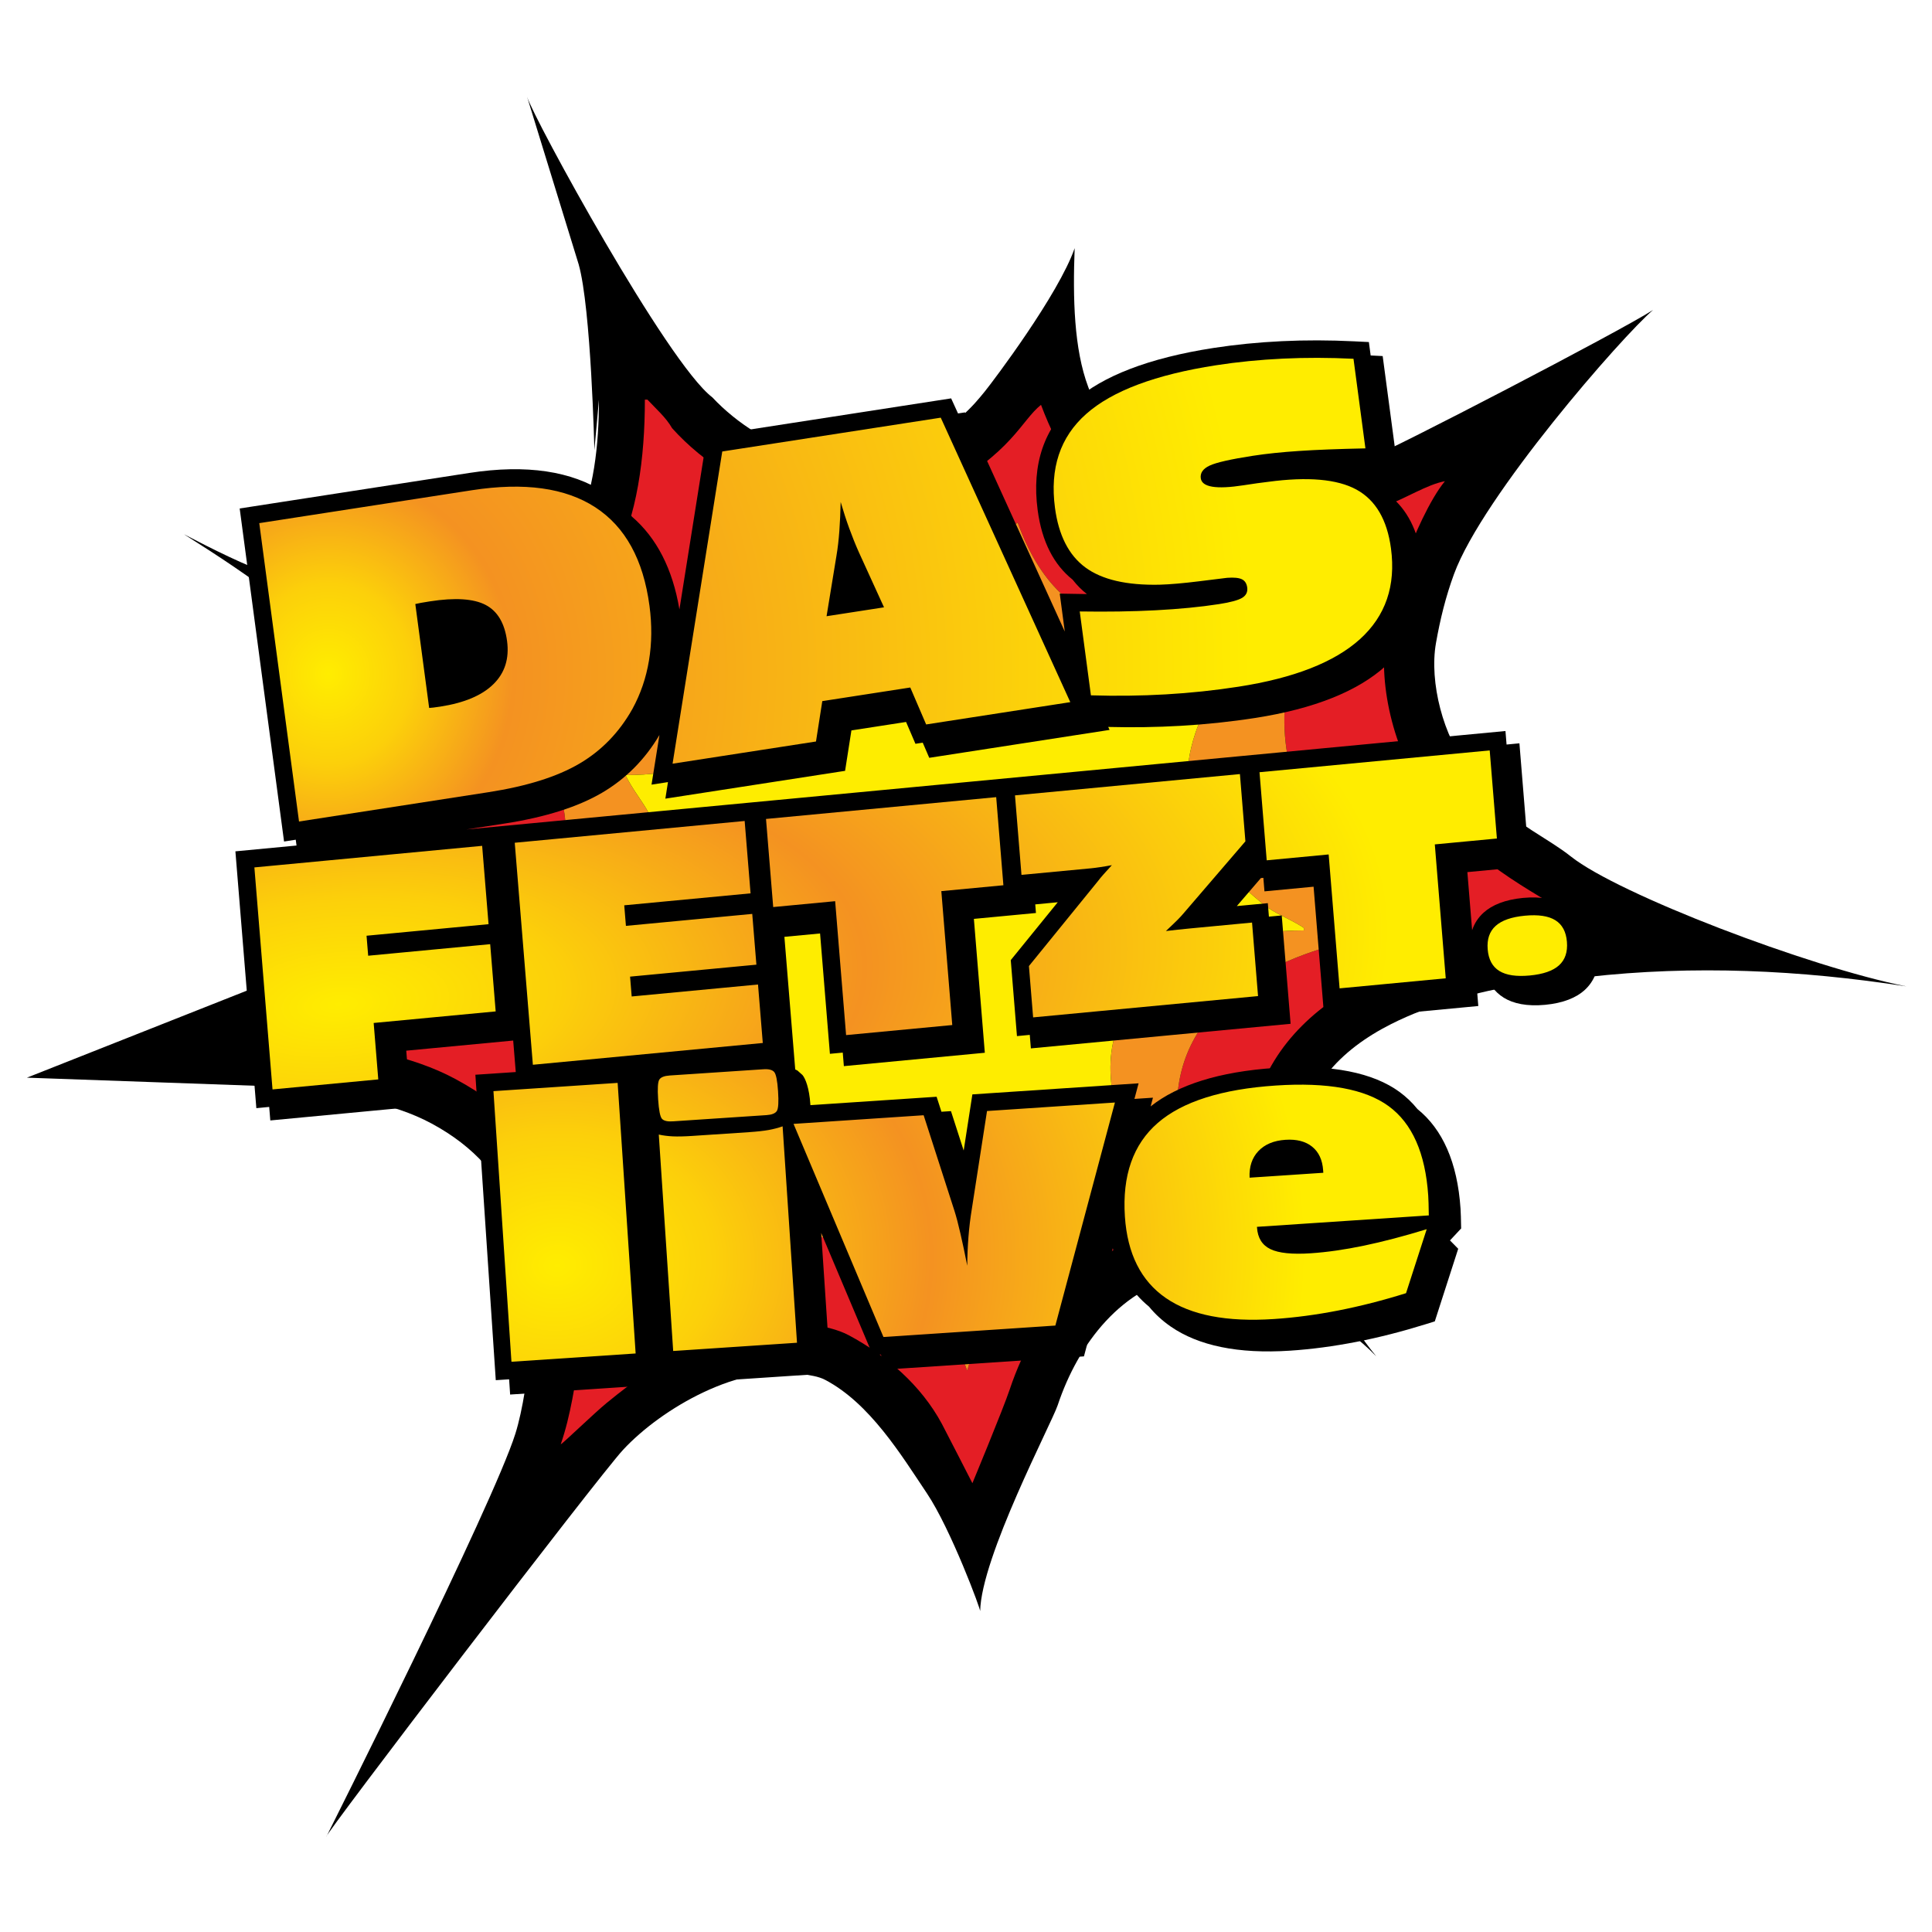
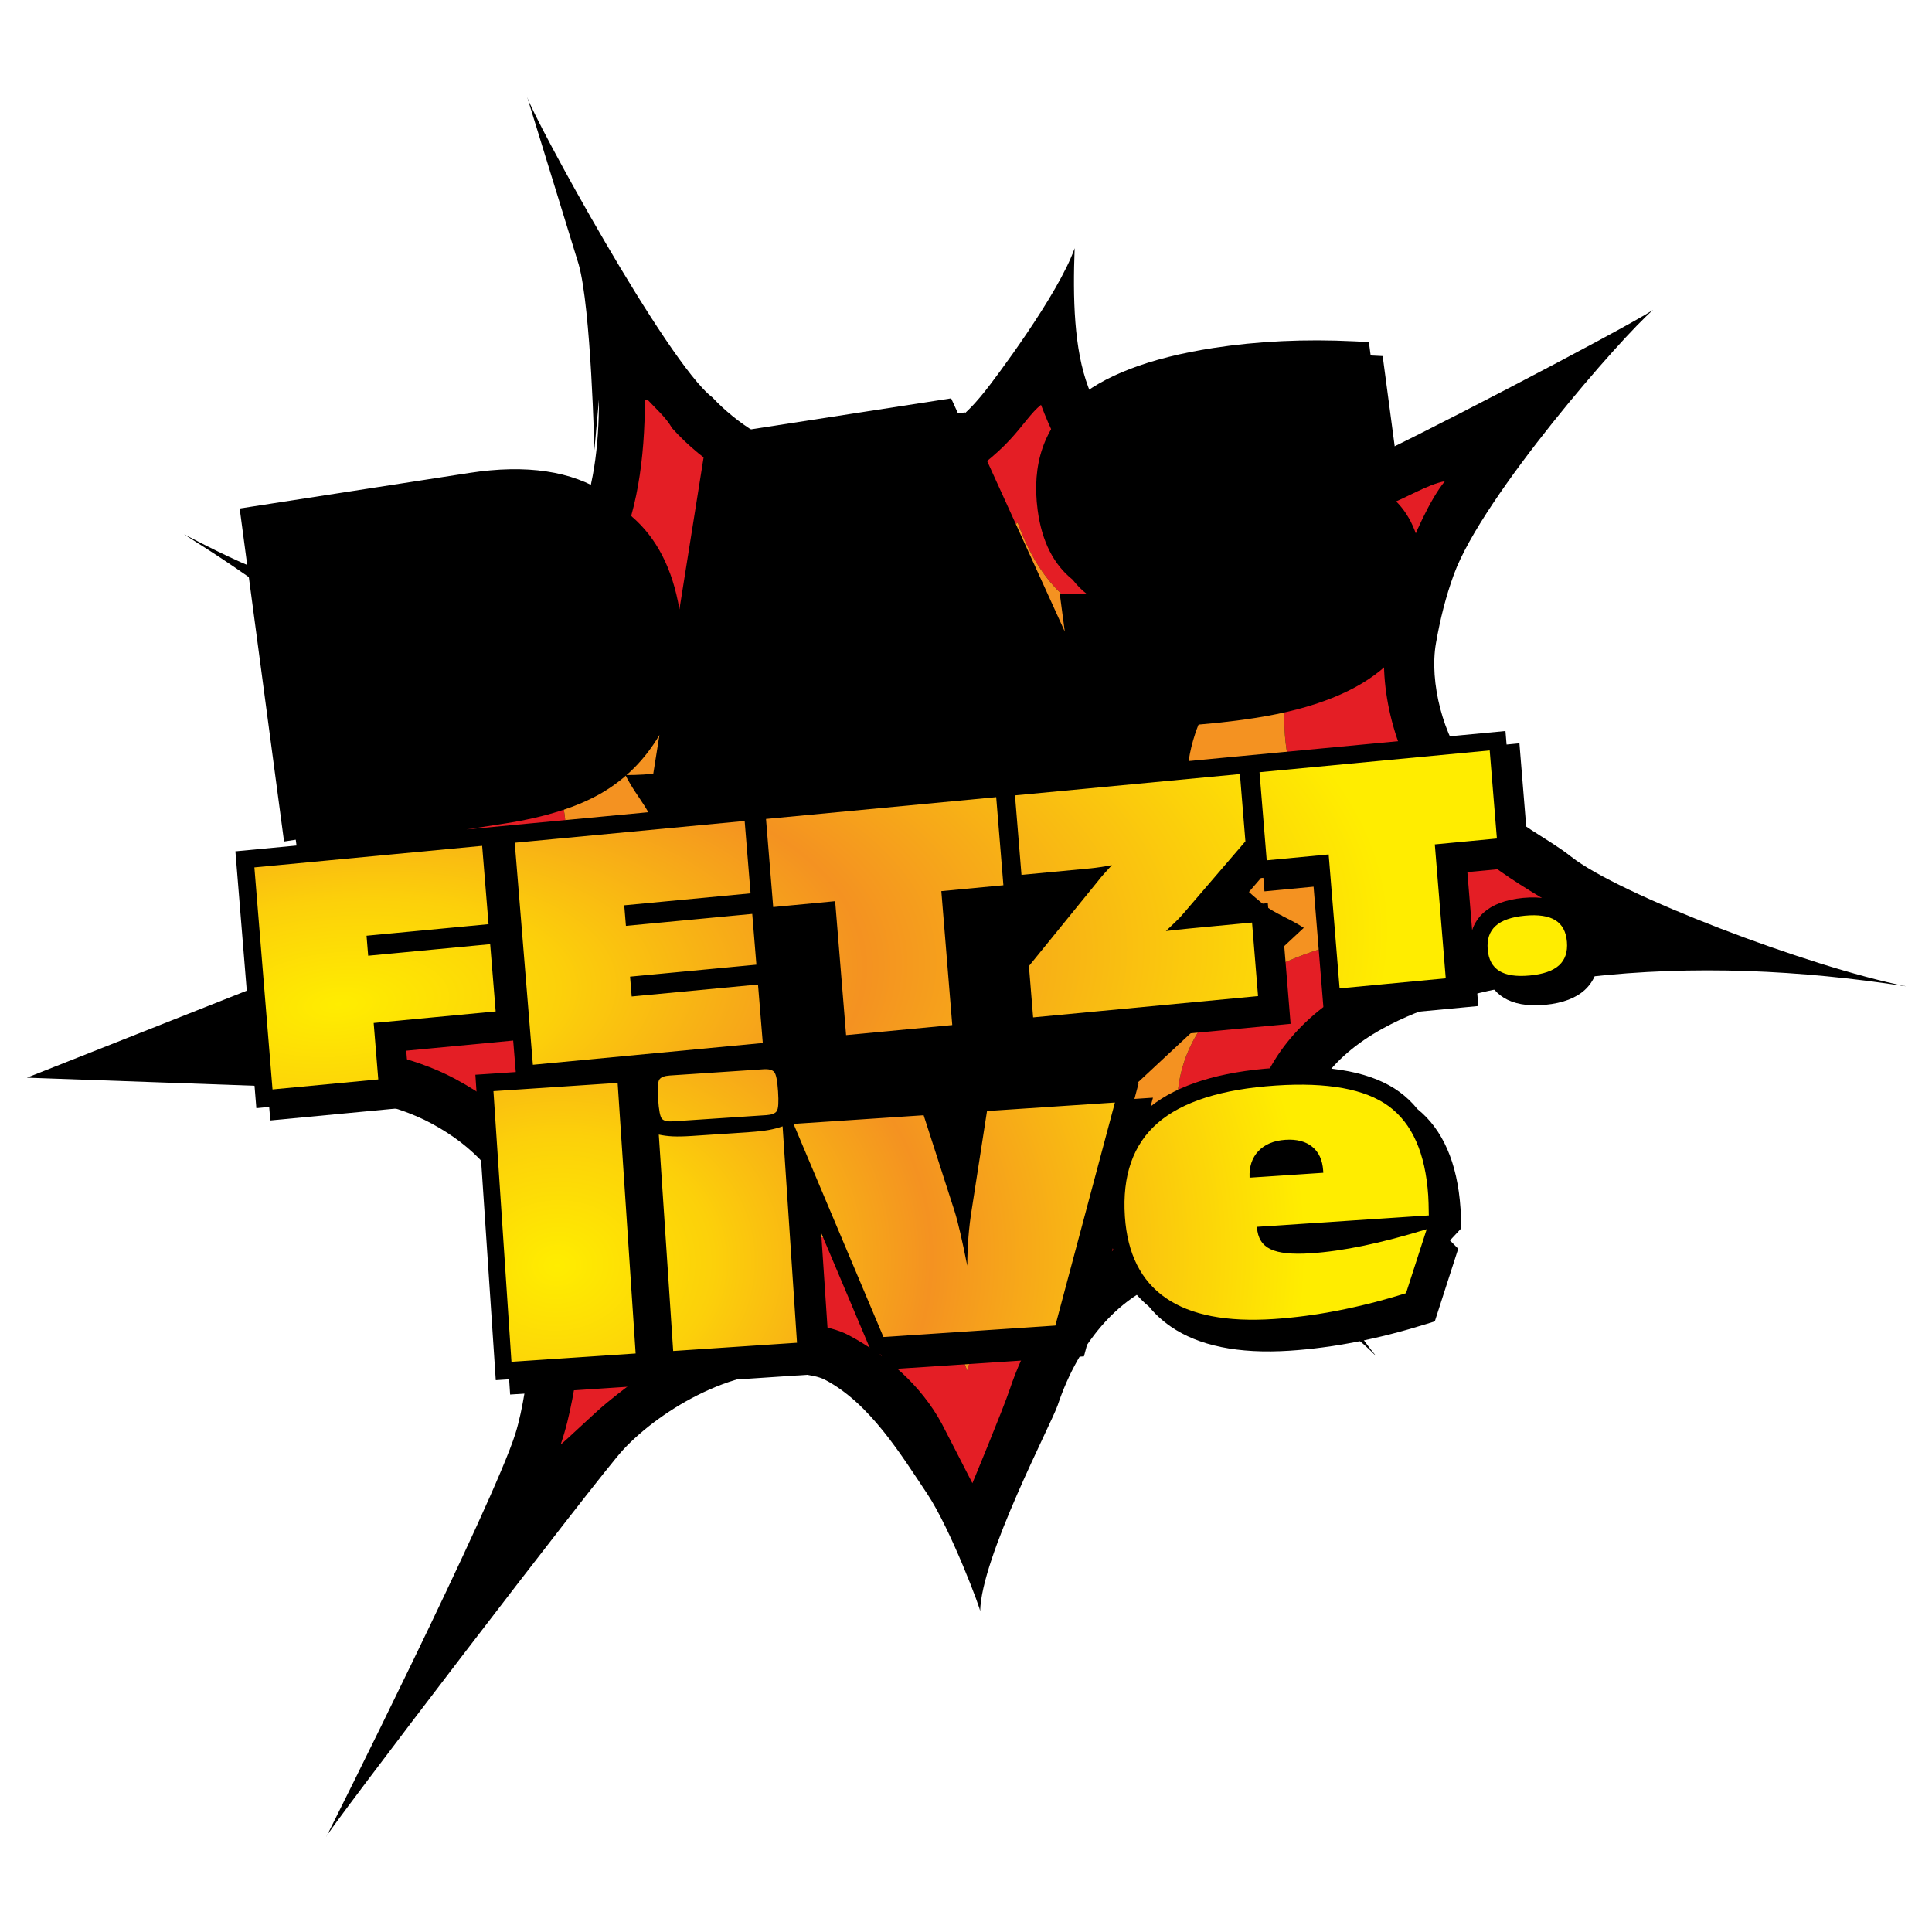
<svg xmlns="http://www.w3.org/2000/svg" width="100%" height="100%" viewBox="0 0 1080 1080" version="1.1" xml:space="preserve" style="fill-rule:evenodd;clip-rule:evenodd;stroke-linejoin:round;stroke-miterlimit:2;">
  <g transform="matrix(1.042,0,0,1.042,-364.631,-385.195)">
    <g id="Explosion" transform="matrix(4.167,0,0,4.167,0,0)">
      <g transform="matrix(1,0,0,1,-50,49.337)">
        <path d="M201.833,51.829C202.675,54.613 219.885,86.137 225.68,90.527C232.104,97.39 243.385,101.541 251.868,96.973C257.205,94.099 259.284,91.604 260.76,89.78C261.872,88.407 270.256,77.296 272.333,71.329C272.09,77.76 272.235,84.29 274.084,89.208C275.868,93.952 278.033,97.571 281.2,99.828C284.236,101.993 288.127,102.765 293.075,102.505C296.127,102.344 299.397,101.917 302.311,100.946C305.102,100.016 307.888,99.076 310.678,98.146C312.962,97.385 342.498,82.055 346.799,79.282C342.845,82.651 324.861,103.216 321.166,113.301C320.098,116.217 319.393,119.09 318.851,122.159C317.961,127.203 319.808,134.283 323.064,138.263C324.263,139.729 325.498,141.164 326.697,142.63C328.896,145.317 333.294,147.319 336.226,149.649C342.323,154.496 366.779,163.85 379.414,166.366C365.721,164.249 352.028,163.612 338.333,165.162C335.309,165.162 332.447,165.64 329.763,166.114C324.118,167.11 318.192,168.632 313.073,171.221C306.591,174.499 301.438,179.6 300.991,188.087C300.84,190.958 301.701,193.642 302.237,196.712C304.256,203.26 307.126,209.109 311.167,213.996C306.685,209.384 300.604,206.308 293.74,203.983C291.543,203.235 289.014,203.099 286.946,203.464C278.444,204.964 272.801,212.332 270.15,220.285C269.372,222.619 260.267,239.877 260.167,246.829C260.334,246.829 256.403,236.248 253.31,231.63C249.983,226.662 245.958,220.041 240.202,217.019C239.325,216.558 238.219,216.434 237.254,216.264C229.236,214.849 219.185,220.665 214.199,226.026C211.002,229.465 175.457,275.989 176,275.829C176,275.829 197.475,233.055 200.333,223.941C201.28,220.922 201.968,216.244 202.232,212.749C203.182,200.167 200.718,190.04 189.535,184.019C184.343,181.223 178.349,180.555 172.637,179.547C171.583,179.361 170.418,179.384 169.167,179.245L137.443,178.119L167.59,166.19C170.324,164.756 170.738,164.3 172.118,163.556C180.307,159.147 187.69,151.526 187.176,141.754C186.945,137.375 184.496,133.374 182.125,129.818C181.523,128.915 180.681,128.059 180.02,126.736C174.817,119.419 166.433,113.695 157.667,108.162C165.228,112.086 172.948,115.934 185.833,117.329C189.316,117.329 192.349,117.554 195.52,116.995C208.386,114.724 211.087,102.662 211.087,90.829L210.5,97.329C210.5,97.329 210.08,79.053 208.474,73.398L201.833,51.829Z" />
      </g>
      <g transform="matrix(1,0,0,1,-50,49.337)">
        <path d="M217,90.829L217.333,90.829C218.341,91.919 219.734,93.126 220.5,94.496C228.721,103.653 243.786,108.707 254.95,102.696C264.281,97.671 265.433,93.546 268,91.496C272.623,103.793 280.042,109.7 293.417,108.996C297.037,108.805 300.91,108.265 304.367,107.112C307.157,106.182 309.944,105.242 312.733,104.312C314.775,103.632 317.736,101.734 320,101.329C318.085,103.636 315.886,108.588 315,111.246C313.916,114.499 313.048,117.641 312.45,121.029C311.27,127.717 313.716,137.103 318.033,142.379C319.232,143.845 320.468,145.28 321.667,146.746C326.025,152.072 336.424,156.881 338.333,158.662C334.911,158.662 331.671,159.176 328.633,159.712C312.983,162.474 295.478,169.161 294.5,187.746C294.324,191.097 295.208,194.246 295.833,197.829C292.594,196.727 288.865,196.524 285.817,197.062C274.94,198.982 267.375,208.055 263.983,218.229C263.14,220.76 259.167,230.329 259.167,230.329C259.167,230.329 255.616,223.39 255.233,222.679C252.566,217.726 248.137,213.909 243.283,211.296C241.82,210.508 240.002,210.148 238.383,209.862C228.475,208.114 219.391,214.017 212.083,219.996C210.494,221.296 206.512,225.151 206.167,225.329C207.49,221.481 207.982,217.571 208.633,213.879C211.358,198.442 206.509,185.776 192.617,178.296C186.812,175.17 180.152,174.273 173.767,173.146C172.415,172.907 170.858,173.097 169.167,172.662L169.167,172.496C171.43,171.93 173.398,170.249 175.2,169.279C185.532,163.716 194.316,153.741 193.667,141.412C193.375,135.874 190.532,130.71 187.533,126.212C187.061,125.504 186.352,124.867 185.833,123.829C189.723,123.829 193.109,124.021 196.65,123.396C213.036,120.504 217,105.901 217,90.829ZM225,105.996C225,117.454 221.906,129.204 209.483,131.396C206.606,131.904 203.898,131.829 200.667,131.829C202.424,133.272 203.546,135.904 204.467,137.612C210.694,149.177 203.76,161.067 193.183,166.762C191.578,167.627 189.882,169.15 187.833,169.662L187.833,169.829C190.482,170.563 199.271,170.648 205.117,173.796C221.272,182.495 220.6,194.595 216.5,210.996C218.601,208.361 221.517,206.535 223.867,204.612C238.304,192.8 252.39,199.443 258.5,215.829C259.29,213.438 259.523,211.142 260.2,209.112C263.102,200.405 268.192,190.634 278.133,188.879C280.139,188.525 284.13,188.394 286.333,189.329C285.611,186.716 285.5,184.39 285.5,182.079C285.5,168.082 298.967,161.987 310.817,159.896C313.456,159.43 316.315,158.829 319.333,158.829C317.88,157.463 315.696,156.543 314.183,155.729C311.978,154.542 310.16,152.725 308.25,151.162C301.192,145.388 298.164,136.375 299.733,127.479C300.305,124.24 302.914,117.022 305.167,114.329C303.231,115.614 298.953,116.861 296.95,117.529C283.216,122.107 270.658,122.43 265,106.662C263.452,107.538 260.251,112.277 255.667,114.746C245.418,120.264 236.946,116.535 228.75,109.829C227.48,108.79 226.524,107.012 225,105.996Z" style="fill:rgb(228,30,37);fill-rule:nonzero;" />
      </g>
      <g transform="matrix(1,0,0,1,-50,53.167)">
-         <path d="M225,102.167C226.524,103.183 227.48,104.961 228.75,106C236.946,112.706 245.418,116.435 255.667,110.917C260.251,108.448 263.452,103.709 265,102.833C270.658,118.601 283.216,118.278 296.95,113.7C298.953,113.032 303.231,111.785 305.167,110.5C302.914,113.193 300.305,120.411 299.733,123.65C298.164,132.546 301.192,141.559 308.25,147.333C310.16,148.896 311.978,150.713 314.183,151.9C315.696,152.714 317.88,153.634 319.333,155C316.315,155 313.456,155.601 310.817,156.067C298.967,158.158 285.5,164.253 285.5,178.25C285.5,180.561 285.611,182.887 286.333,185.5C284.13,184.565 280.139,184.696 278.133,185.05C268.192,186.805 263.102,196.576 260.2,205.283C259.523,207.313 259.29,209.609 258.5,212C252.39,195.614 238.304,188.971 223.867,200.783C221.517,202.706 218.601,204.532 216.5,207.167C220.6,190.766 221.272,178.666 205.117,169.967C199.271,166.819 190.482,166.734 187.833,166L187.833,165.833C189.882,165.321 191.578,163.798 193.183,162.933C203.76,157.238 210.694,145.348 204.467,133.783C203.546,132.074 202.424,129.443 200.667,128C203.898,128 206.606,128.074 209.483,127.567C221.906,125.374 225,113.625 225,102.167ZM232.333,116.333C232.333,129.351 227.519,135.333 214.5,135.333C216.155,138.643 218.021,139.816 218.733,143.85C220.035,151.226 214.923,157.766 208.7,161.117C207.531,161.746 206.379,162.68 205,163.333C208.931,163.333 214.444,164.528 217.55,166.2C228.259,171.966 228.905,178.957 226.9,190.317C226.737,191.242 226.167,192.231 226.167,193.5C227.665,191.669 229.615,190.414 231.2,189.117C241.735,180.497 252.36,184.656 257,197C259.468,188.801 261.544,180.524 270.217,177.633C272.121,176.999 275.295,176.731 277.5,177.667C273.861,162.077 288.646,155.333 301.833,155.333L301.833,155C299.994,153.787 298.098,153.178 296.617,151.967C289.561,146.194 284.609,139.722 287.867,129.95C288.782,127.203 290.335,124.997 291.167,122.5C289.675,122.776 288.519,123.61 287.4,123.983C277.014,127.445 266.487,129.84 261.833,116.833C259.97,117.903 258.195,120.927 254.5,122.917C246.615,127.163 240.28,123.267 234.25,118.333C233.611,117.81 233.242,116.939 232.333,116.333Z" style="fill:rgb(244,146,33);fill-rule:nonzero;" />
+         <path d="M225,102.167C226.524,103.183 227.48,104.961 228.75,106C236.946,112.706 245.418,116.435 255.667,110.917C260.251,108.448 263.452,103.709 265,102.833C270.658,118.601 283.216,118.278 296.95,113.7C298.953,113.032 303.231,111.785 305.167,110.5C302.914,113.193 300.305,120.411 299.733,123.65C298.164,132.546 301.192,141.559 308.25,147.333C310.16,148.896 311.978,150.713 314.183,151.9C315.696,152.714 317.88,153.634 319.333,155C316.315,155 313.456,155.601 310.817,156.067C298.967,158.158 285.5,164.253 285.5,178.25C285.5,180.561 285.611,182.887 286.333,185.5C284.13,184.565 280.139,184.696 278.133,185.05C268.192,186.805 263.102,196.576 260.2,205.283C259.523,207.313 259.29,209.609 258.5,212C252.39,195.614 238.304,188.971 223.867,200.783C221.517,202.706 218.601,204.532 216.5,207.167C220.6,190.766 221.272,178.666 205.117,169.967C199.271,166.819 190.482,166.734 187.833,166L187.833,165.833C189.882,165.321 191.578,163.798 193.183,162.933C203.76,157.238 210.694,145.348 204.467,133.783C203.546,132.074 202.424,129.443 200.667,128C203.898,128 206.606,128.074 209.483,127.567C221.906,125.374 225,113.625 225,102.167ZM232.333,116.333C232.333,129.351 227.519,135.333 214.5,135.333C216.155,138.643 218.021,139.816 218.733,143.85C220.035,151.226 214.923,157.766 208.7,161.117C207.531,161.746 206.379,162.68 205,163.333C208.931,163.333 214.444,164.528 217.55,166.2C228.259,171.966 228.905,178.957 226.9,190.317C226.737,191.242 226.167,192.231 226.167,193.5C227.665,191.669 229.615,190.414 231.2,189.117C241.735,180.497 252.36,184.656 257,197C259.468,188.801 261.544,180.524 270.217,177.633C272.121,176.999 275.295,176.731 277.5,177.667L301.833,155C299.994,153.787 298.098,153.178 296.617,151.967C289.561,146.194 284.609,139.722 287.867,129.95C288.782,127.203 290.335,124.997 291.167,122.5C289.675,122.776 288.519,123.61 287.4,123.983C277.014,127.445 266.487,129.84 261.833,116.833C259.97,117.903 258.195,120.927 254.5,122.917C246.615,127.163 240.28,123.267 234.25,118.333C233.611,117.81 233.242,116.939 232.333,116.333Z" style="fill:rgb(244,146,33);fill-rule:nonzero;" />
      </g>
      <g transform="matrix(1,0,0,1,-50,52.333)">
-         <path d="M232.333,117.167C233.242,117.772 233.611,118.643 234.25,119.167C240.28,124.1 246.615,127.996 254.5,123.75C258.195,121.761 259.97,118.736 261.833,117.667C266.487,130.674 277.014,128.279 287.4,124.817C288.519,124.444 289.675,123.61 291.167,123.333C290.335,125.83 288.782,128.036 287.867,130.783C284.609,140.556 289.561,147.027 296.617,152.8C298.098,154.012 299.994,154.621 301.833,155.833L301.833,156.167C288.646,156.167 273.861,162.911 277.5,178.5C275.295,177.564 272.121,177.832 270.217,178.467C261.544,181.358 259.468,189.635 257,197.833C252.36,185.49 241.735,181.33 231.2,189.95C229.615,191.247 227.665,192.503 226.167,194.333C226.167,193.064 226.737,192.076 226.9,191.15C228.905,179.791 228.259,172.8 217.55,167.033C214.444,165.361 208.931,164.167 205,164.167C206.379,163.514 207.531,162.579 208.7,161.95C214.923,158.599 220.035,152.06 218.733,144.683C218.021,140.649 216.155,139.476 214.5,136.167C227.519,136.167 232.333,130.185 232.333,117.167Z" style="fill:rgb(254,237,0);fill-rule:nonzero;" />
-       </g>
+         </g>
    </g>
    <g id="Schrift" transform="matrix(5.121,0,0,5.121,-192.97,-190.564)">
      <g transform="matrix(3.25,-0.503,0.467,3.505,-125.57,-133.539)">
        <path d="M75.401,121.042L75.369,121.493L70.302,121.082L70.334,120.631L69.909,120.596L70.55,111.559L71.837,111.663L71.888,110.729C70.845,110.672 68.468,110.541 68.468,110.541L68.376,112.215L63.881,111.968L63.903,111.567L63.492,111.545L63.911,103.929L65.866,104.036L65.866,103.862L65.489,103.862L65.489,93.908L72.889,93.908C74.745,93.908 76.14,94.323 77.09,95.101C77.386,95.343 77.639,95.619 77.848,95.93C78.531,96.659 78.908,97.632 78.952,98.858L80.552,93.908L88.422,93.908L88.576,94.381L88.8,94.381L91.03,101.252L91.03,100.118L91.669,100.22C91.742,100.232 91.814,100.243 91.886,100.254C91.736,100.109 91.606,99.947 91.496,99.768C90.97,99.25 90.684,98.523 90.684,97.573C90.684,96.198 91.237,95.192 92.309,94.541C93.294,93.943 94.827,93.621 96.918,93.621C97.625,93.621 98.355,93.658 99.107,93.732C99.857,93.806 100.62,93.917 101.396,94.065L101.852,94.152L101.852,94.553L102.229,94.625L102.229,98.313L101.611,98.236C101.549,98.229 101.488,98.221 101.428,98.214C101.592,98.365 101.732,98.536 101.848,98.728C102.347,99.21 102.616,99.89 102.616,100.781C102.616,102.083 102.076,103.058 101.016,103.716C100.04,104.322 98.595,104.645 96.669,104.645C95.882,104.645 95.087,104.609 94.286,104.537C93.529,104.469 92.767,104.371 92,104.242L92.03,104.335L86.218,104.335L86.076,103.862L85.841,103.862L85.637,103.18L83.875,103.18L83.505,104.335L77.712,104.335L77.864,103.862L77.334,103.862L77.793,102.444C77.23,103.099 76.542,103.576 75.732,103.877C74.922,104.177 73.857,104.335 72.534,104.335L71.296,104.335L104.529,106.162L104.507,106.563L104.918,106.585L104.717,110.231C104.717,110.231 102.732,110.121 102.732,110.121L102.638,111.844C102.739,111.651 102.888,111.497 103.079,111.379C103.373,111.198 103.803,111.098 104.381,111.129C104.966,111.162 105.386,111.311 105.658,111.525C105.793,111.631 105.903,111.757 105.983,111.902C106.005,111.917 106.026,111.932 106.046,111.948C106.374,112.206 106.55,112.572 106.523,113.064C106.496,113.55 106.285,113.892 105.935,114.11C105.643,114.291 105.212,114.392 104.63,114.36C104.049,114.328 103.63,114.18 103.356,113.966C103.219,113.859 103.108,113.732 103.027,113.586C103.007,113.572 102.987,113.557 102.968,113.542C102.788,113.402 102.654,113.229 102.573,113.022L102.514,114.092L98.006,113.844L98.028,113.443L97.617,113.421L97.814,109.851L96.243,109.765L96.265,109.364L96.186,109.36L95.308,110.071L96.299,110.126L96.277,110.526L96.687,110.549L96.511,113.762L88.205,113.305L88.227,112.904L87.817,112.882L87.941,110.629C87.941,110.629 88.896,109.81 89.669,109.147L88.949,109.108L88.935,109.363C88.935,109.363 86.95,109.254 86.95,109.254L86.732,113.224L82.224,112.977L82.246,112.576L81.835,112.553L82.031,108.984L80.89,108.921L80.674,112.853L80.74,112.896L80.88,113.05C80.956,113.163 81.04,113.458 81.005,113.945C81.005,113.953 81.004,113.961 81.004,113.968L85.024,114.294L85.114,114.755L85.417,114.78L85.653,115.992L86.164,114.387L91.46,114.816L91.263,115.254L91.853,115.302L91.743,115.547C92.685,115.042 94.047,114.839 95.839,114.984C97.655,115.131 98.921,115.575 99.662,116.249C99.852,116.422 100.019,116.617 100.159,116.834C100.862,117.536 101.198,118.568 101.1,119.947C101.091,120.068 101.071,120.256 101.038,120.512L101.037,120.528L100.633,120.828L100.858,121.11L99.813,123.13L99.528,123.17C98.745,123.279 97.987,123.348 97.255,123.375C96.517,123.402 95.805,123.388 95.119,123.332C93.458,123.197 92.243,122.767 91.456,122.089C91.217,121.883 91.014,121.655 90.849,121.403C90.354,120.9 90.051,120.276 89.951,119.528L88.585,122.565L82.314,122.056L82.178,121.591L81.921,121.57L80.806,117.758L80.511,121.91L75.454,121.5L75.486,121.048L75.401,121.042Z" />
      </g>
      <g transform="matrix(3.25,-0.503,0.467,3.505,-127.017,-135.007)">
-         <path d="M66.423,103.817L66.423,94.899L73.278,94.899C74.966,94.899 76.241,95.252 77.104,95.959C77.968,96.667 78.399,97.709 78.399,99.088C78.399,99.659 78.317,100.192 78.153,100.688C77.989,101.184 77.747,101.631 77.427,102.03C76.911,102.659 76.274,103.114 75.516,103.395C74.759,103.676 73.761,103.817 72.522,103.817L66.423,103.817ZM71.011,101.081C71.05,101.084 71.095,101.087 71.145,101.089C71.196,101.091 71.27,101.092 71.368,101.092C72.141,101.092 72.732,100.954 73.14,100.676C73.549,100.399 73.753,99.999 73.753,99.475C73.753,98.94 73.577,98.554 73.225,98.318C72.874,98.082 72.294,97.963 71.485,97.963C71.356,97.963 71.259,97.964 71.192,97.966C71.126,97.968 71.065,97.971 71.011,97.975L71.011,101.081ZM78.464,103.817L81.347,94.899L88.39,94.899L91.284,103.817L86.638,103.817L86.292,102.663L83.456,102.663L83.087,103.817L78.464,103.817ZM83.948,100.196L85.8,100.196L85.237,98.467C85.163,98.233 85.096,97.987 85.035,97.729C84.974,97.471 84.921,97.2 84.874,96.915C84.823,97.219 84.768,97.501 84.71,97.761C84.651,98.021 84.587,98.256 84.516,98.467L83.948,100.196ZM101.673,95.045L101.673,97.723C100.821,97.618 100.119,97.542 99.566,97.498C99.014,97.453 98.52,97.43 98.087,97.43C97.372,97.43 96.903,97.46 96.681,97.521C96.458,97.582 96.347,97.692 96.347,97.852C96.347,98.118 96.786,98.251 97.665,98.251C97.993,98.251 98.259,98.254 98.462,98.262C99.735,98.286 100.653,98.495 101.216,98.889C101.778,99.284 102.059,99.911 102.059,100.77C102.059,101.883 101.606,102.721 100.7,103.284C99.794,103.846 98.446,104.127 96.657,104.127C95.888,104.127 95.111,104.092 94.328,104.022C93.545,103.952 92.757,103.848 91.964,103.711L91.964,101.204C92.823,101.34 93.626,101.444 94.372,101.514C95.118,101.584 95.792,101.62 96.393,101.62C96.765,101.62 97.017,101.593 97.152,101.541C97.287,101.488 97.354,101.395 97.354,101.262C97.354,101.141 97.309,101.052 97.22,100.996C97.13,100.939 96.977,100.903 96.763,100.887C96.661,100.883 96.358,100.875 95.854,100.861C95.35,100.847 94.931,100.821 94.595,100.782C93.552,100.653 92.795,100.372 92.324,99.938C91.853,99.504 91.618,98.877 91.618,98.057C91.618,96.877 92.078,96.008 92.998,95.45C93.918,94.891 95.354,94.612 97.307,94.612C97.995,94.612 98.705,94.648 99.437,94.72C100.17,94.792 100.915,94.901 101.673,95.045Z" style="fill:url(#_Radial1);" />
-       </g>
+         </g>
      <g transform="matrix(2.418,-0.229,0.213,2.608,-25.228,-59.107)">
        <path d="M56.104,113.298L56.104,104.38L65.972,104.38L65.972,107.527L60.686,107.527L60.686,108.33L65.972,108.33L65.972,111.031L60.686,111.031L60.686,113.298L56.104,113.298ZM67.384,113.298L67.384,104.38L77.345,104.38L77.345,107.287L71.872,107.287L71.872,108.113L77.345,108.113L77.345,110.152L71.872,110.152L71.872,110.949L77.345,110.949L77.345,113.298L67.384,113.298ZM80.954,113.298L80.954,107.919L78.27,107.919L78.27,104.38L88.243,104.38L88.243,107.919L85.554,107.919L85.554,113.298L80.954,113.298ZM89.057,113.298L89.057,111.236L92.333,108.101C92.384,108.046 92.468,107.967 92.585,107.864C92.702,107.76 92.833,107.648 92.977,107.527C92.794,107.543 92.624,107.554 92.468,107.562C92.311,107.57 92.182,107.574 92.081,107.574L89.057,107.574L89.057,104.38L98.802,104.38L98.802,107.082L95.884,109.724C95.817,109.787 95.729,109.861 95.62,109.947C95.511,110.033 95.327,110.169 95.069,110.357C95.253,110.353 95.428,110.35 95.594,110.348C95.76,110.346 95.944,110.345 96.147,110.345L98.802,110.345L98.802,113.298L89.057,113.298ZM102.335,113.298L102.335,107.919L99.651,107.919L99.651,104.38L109.624,104.38L109.624,107.919L106.934,107.919L106.934,113.298L102.335,113.298ZM112.272,112.302C112.272,112.709 112.132,113.01 111.85,113.208C111.569,113.405 111.138,113.503 110.556,113.503C109.977,113.503 109.547,113.405 109.264,113.208C108.98,113.01 108.839,112.709 108.839,112.302C108.839,111.896 108.98,111.594 109.264,111.397C109.547,111.2 109.977,111.101 110.556,111.101C111.138,111.101 111.569,111.2 111.85,111.397C112.132,111.594 112.272,111.896 112.272,112.302Z" style="fill:url(#_Radial2);" />
      </g>
      <g transform="matrix(3.037,-0.202,0.202,3.037,-72.662,-107.03)">
        <path d="M68.309,122.78L68.309,113.446L72.593,113.446L72.593,122.78L68.309,122.78ZM74.403,114.893C74.216,114.893 74.093,114.856 74.034,114.782C73.975,114.708 73.946,114.481 73.946,114.102C73.946,113.727 73.975,113.502 74.034,113.425C74.093,113.349 74.216,113.311 74.403,113.311L77.632,113.311C77.815,113.311 77.936,113.351 77.995,113.431C78.054,113.511 78.083,113.735 78.083,114.102C78.083,114.473 78.054,114.698 77.995,114.776C77.936,114.854 77.815,114.893 77.632,114.893L74.403,114.893ZM73.888,122.78L73.888,115.315C74.036,115.358 74.196,115.389 74.368,115.409C74.54,115.428 74.763,115.438 75.036,115.438L76.993,115.438C77.27,115.438 77.496,115.428 77.67,115.409C77.844,115.389 78.007,115.358 78.159,115.315L78.159,122.78L73.888,122.78ZM81.141,122.78L78.54,115.256L83.028,115.256L83.866,118.602C83.917,118.809 83.969,119.076 84.021,119.402C84.074,119.728 84.128,120.102 84.182,120.524C84.206,120.192 84.241,119.865 84.288,119.543C84.335,119.22 84.395,118.899 84.47,118.579L85.214,115.256L89.626,115.256L87.071,122.78L81.141,122.78ZM99.188,122.469C98.376,122.665 97.587,122.811 96.821,122.909C96.056,123.006 95.313,123.055 94.595,123.055C92.966,123.055 91.744,122.733 90.93,122.088C90.115,121.444 89.708,120.479 89.708,119.194C89.708,117.78 90.155,116.734 91.05,116.056C91.944,115.379 93.325,115.04 95.192,115.04C96.973,115.04 98.249,115.362 99.018,116.006C99.788,116.651 100.173,117.706 100.173,119.17C100.173,119.307 100.165,119.522 100.149,119.815L100.149,119.85L94.22,119.85L94.22,119.874C94.22,120.233 94.357,120.491 94.633,120.647C94.908,120.803 95.366,120.881 96.007,120.881C96.565,120.881 97.18,120.835 97.849,120.741C98.519,120.647 99.251,120.506 100.044,120.319L99.188,122.469ZM94.079,118.145L96.622,118.145L96.622,118.063C96.622,117.704 96.515,117.424 96.3,117.225C96.085,117.026 95.784,116.926 95.397,116.926C94.995,116.926 94.677,117.035 94.442,117.252C94.208,117.468 94.087,117.766 94.079,118.145Z" style="fill:url(#_Radial3);" />
      </g>
    </g>
  </g>
  <defs>
    <radialGradient id="_Radial1" cx="0" cy="0" r="1" gradientUnits="userSpaceOnUse" gradientTransform="matrix(29.395,-0.988,0.988,29.395,67.991,99.51)">
      <stop offset="0" style="stop-color:rgb(255,237,0);stop-opacity:1" />
      <stop offset="0.09" style="stop-color:rgb(252,208,10);stop-opacity:1" />
      <stop offset="0.2" style="stop-color:rgb(244,146,33);stop-opacity:1" />
      <stop offset="1" style="stop-color:rgb(255,237,0);stop-opacity:1" />
    </radialGradient>
    <radialGradient id="_Radial2" cx="0" cy="0" r="1" gradientUnits="userSpaceOnUse" gradientTransform="matrix(44.804,-2.902,6.589,19.733,59.349,110.273)">
      <stop offset="0" style="stop-color:rgb(255,237,0);stop-opacity:1" />
      <stop offset="0.21" style="stop-color:rgb(252,208,10);stop-opacity:1" />
      <stop offset="0.5" style="stop-color:rgb(244,146,33);stop-opacity:1" />
      <stop offset="1" style="stop-color:rgb(255,237,0);stop-opacity:1" />
    </radialGradient>
    <radialGradient id="_Radial3" cx="0" cy="0" r="1" gradientUnits="userSpaceOnUse" gradientTransform="matrix(25.417,-3.099,3.738,21.076,70.15,119.605)">
      <stop offset="0" style="stop-color:rgb(255,237,0);stop-opacity:1" />
      <stop offset="0.21" style="stop-color:rgb(252,208,10);stop-opacity:1" />
      <stop offset="0.5" style="stop-color:rgb(244,146,33);stop-opacity:1" />
      <stop offset="1" style="stop-color:rgb(255,237,0);stop-opacity:1" />
    </radialGradient>
  </defs>
</svg>